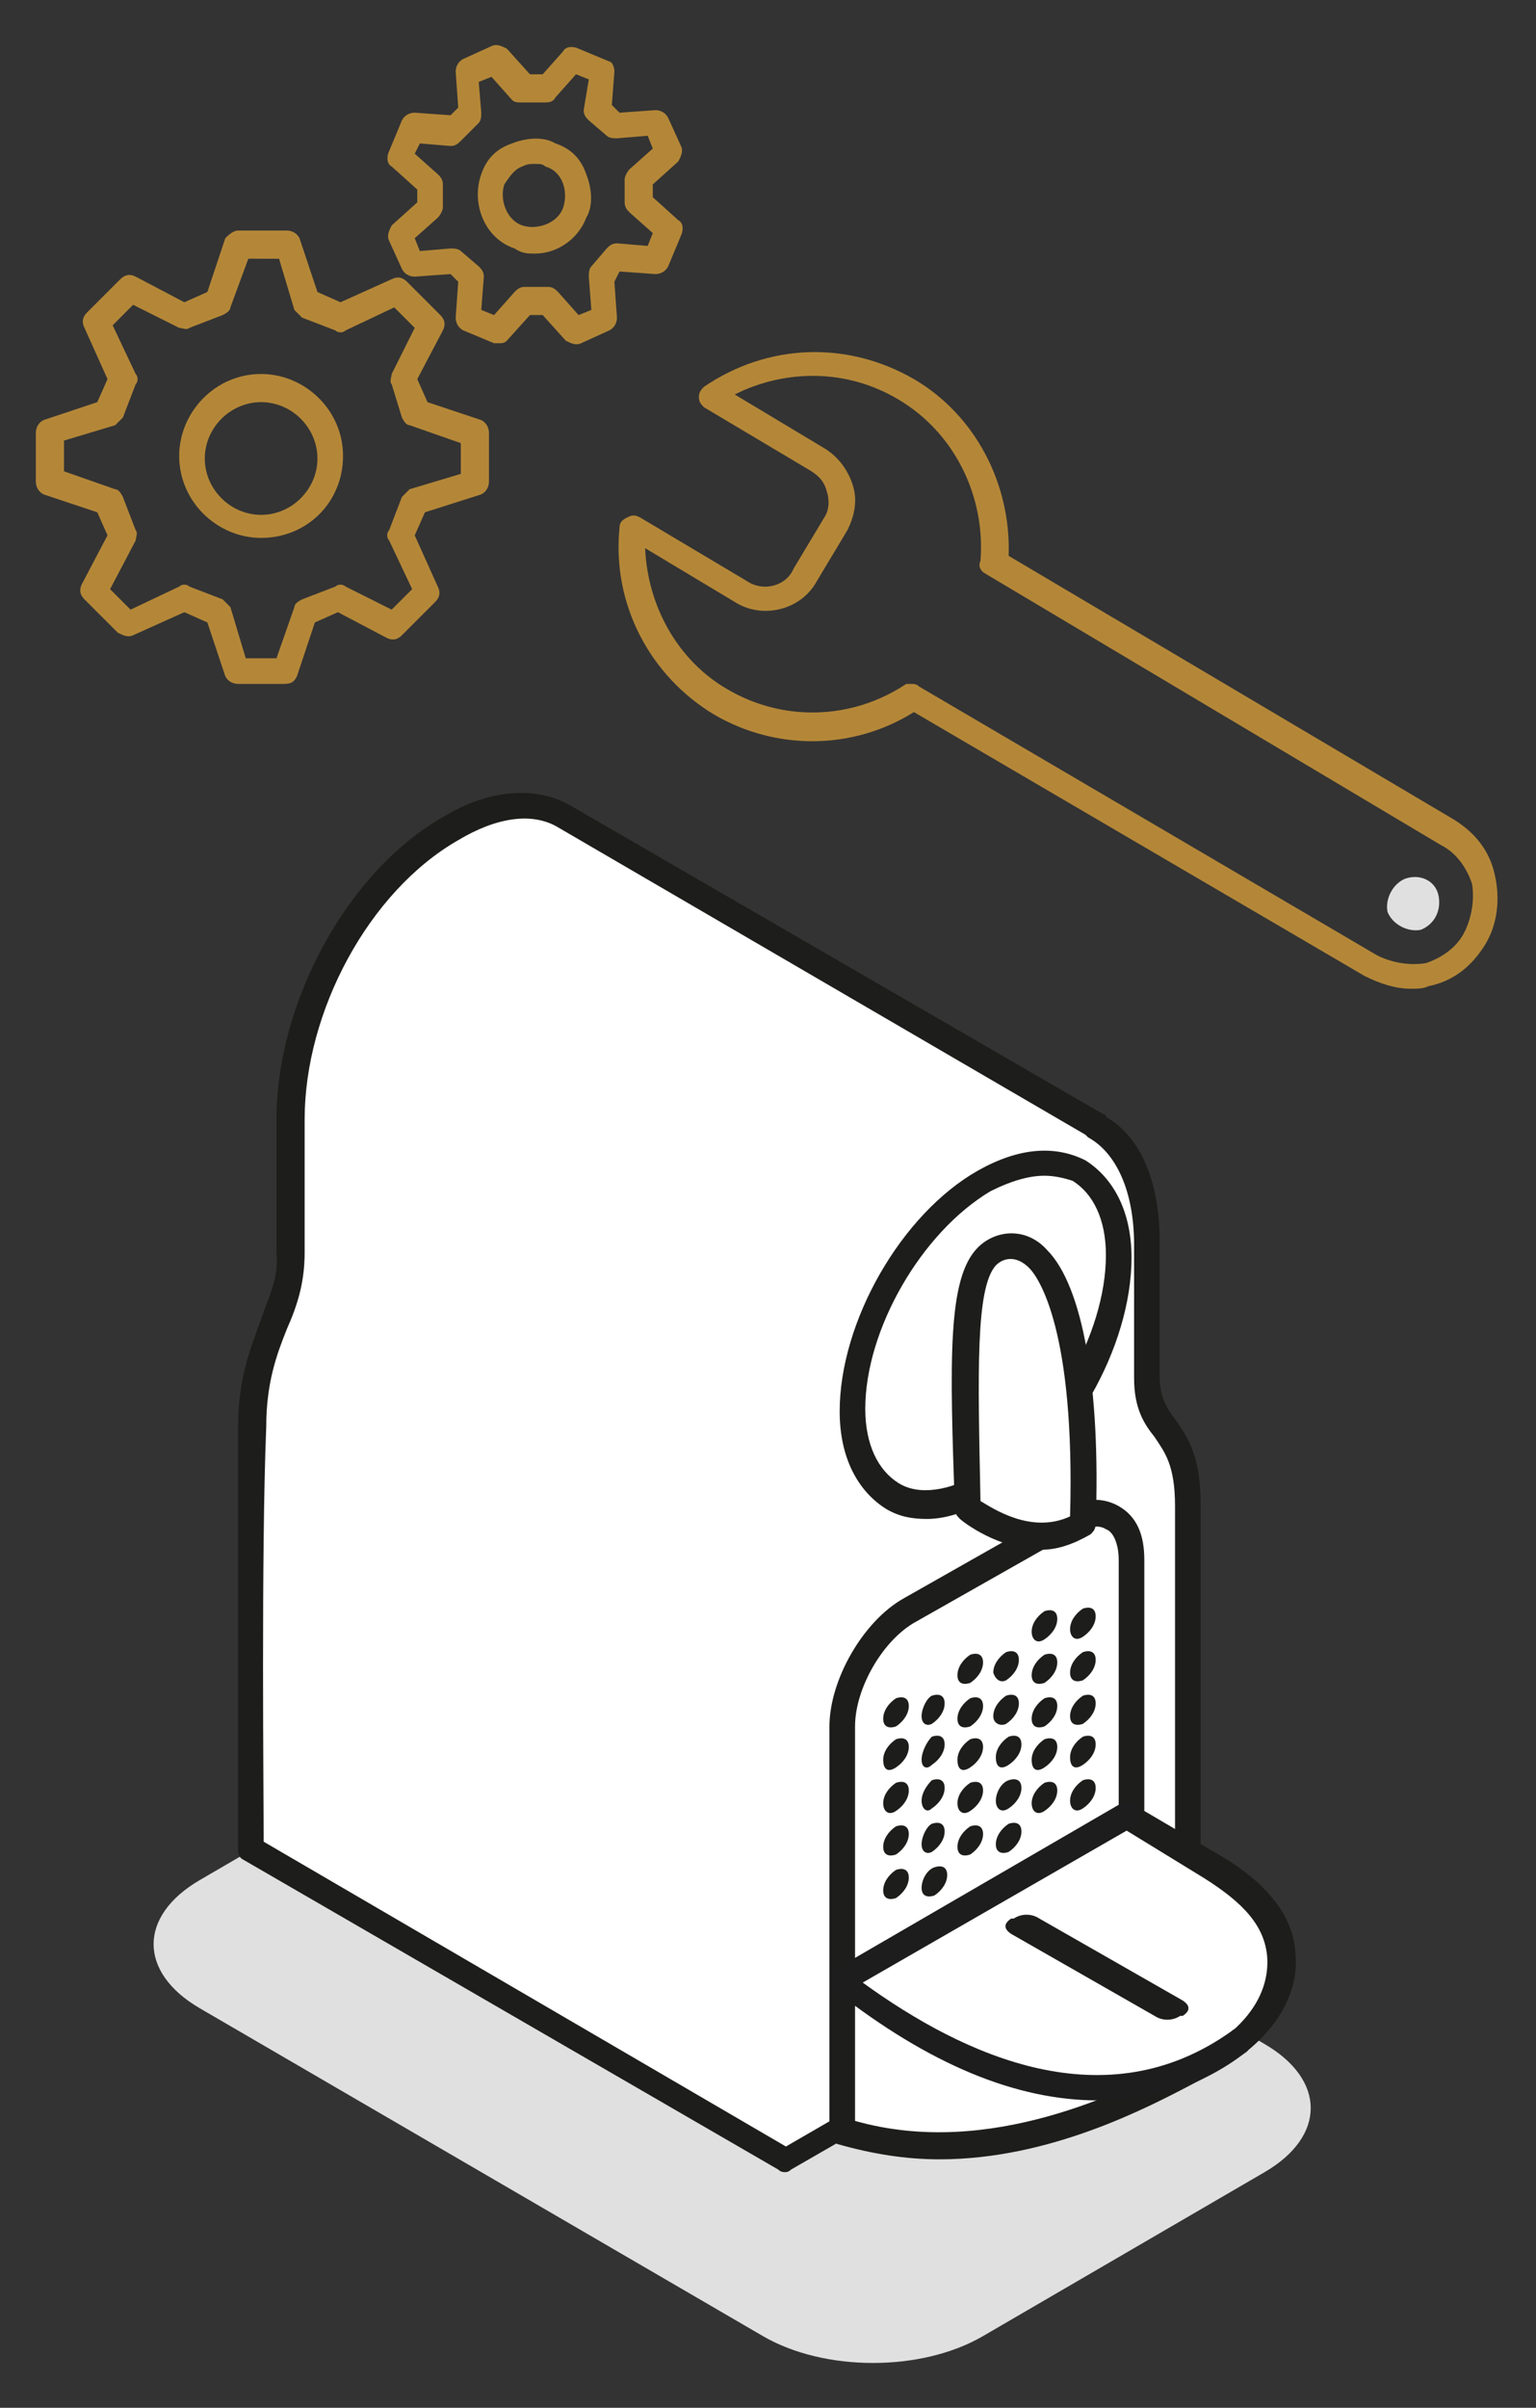
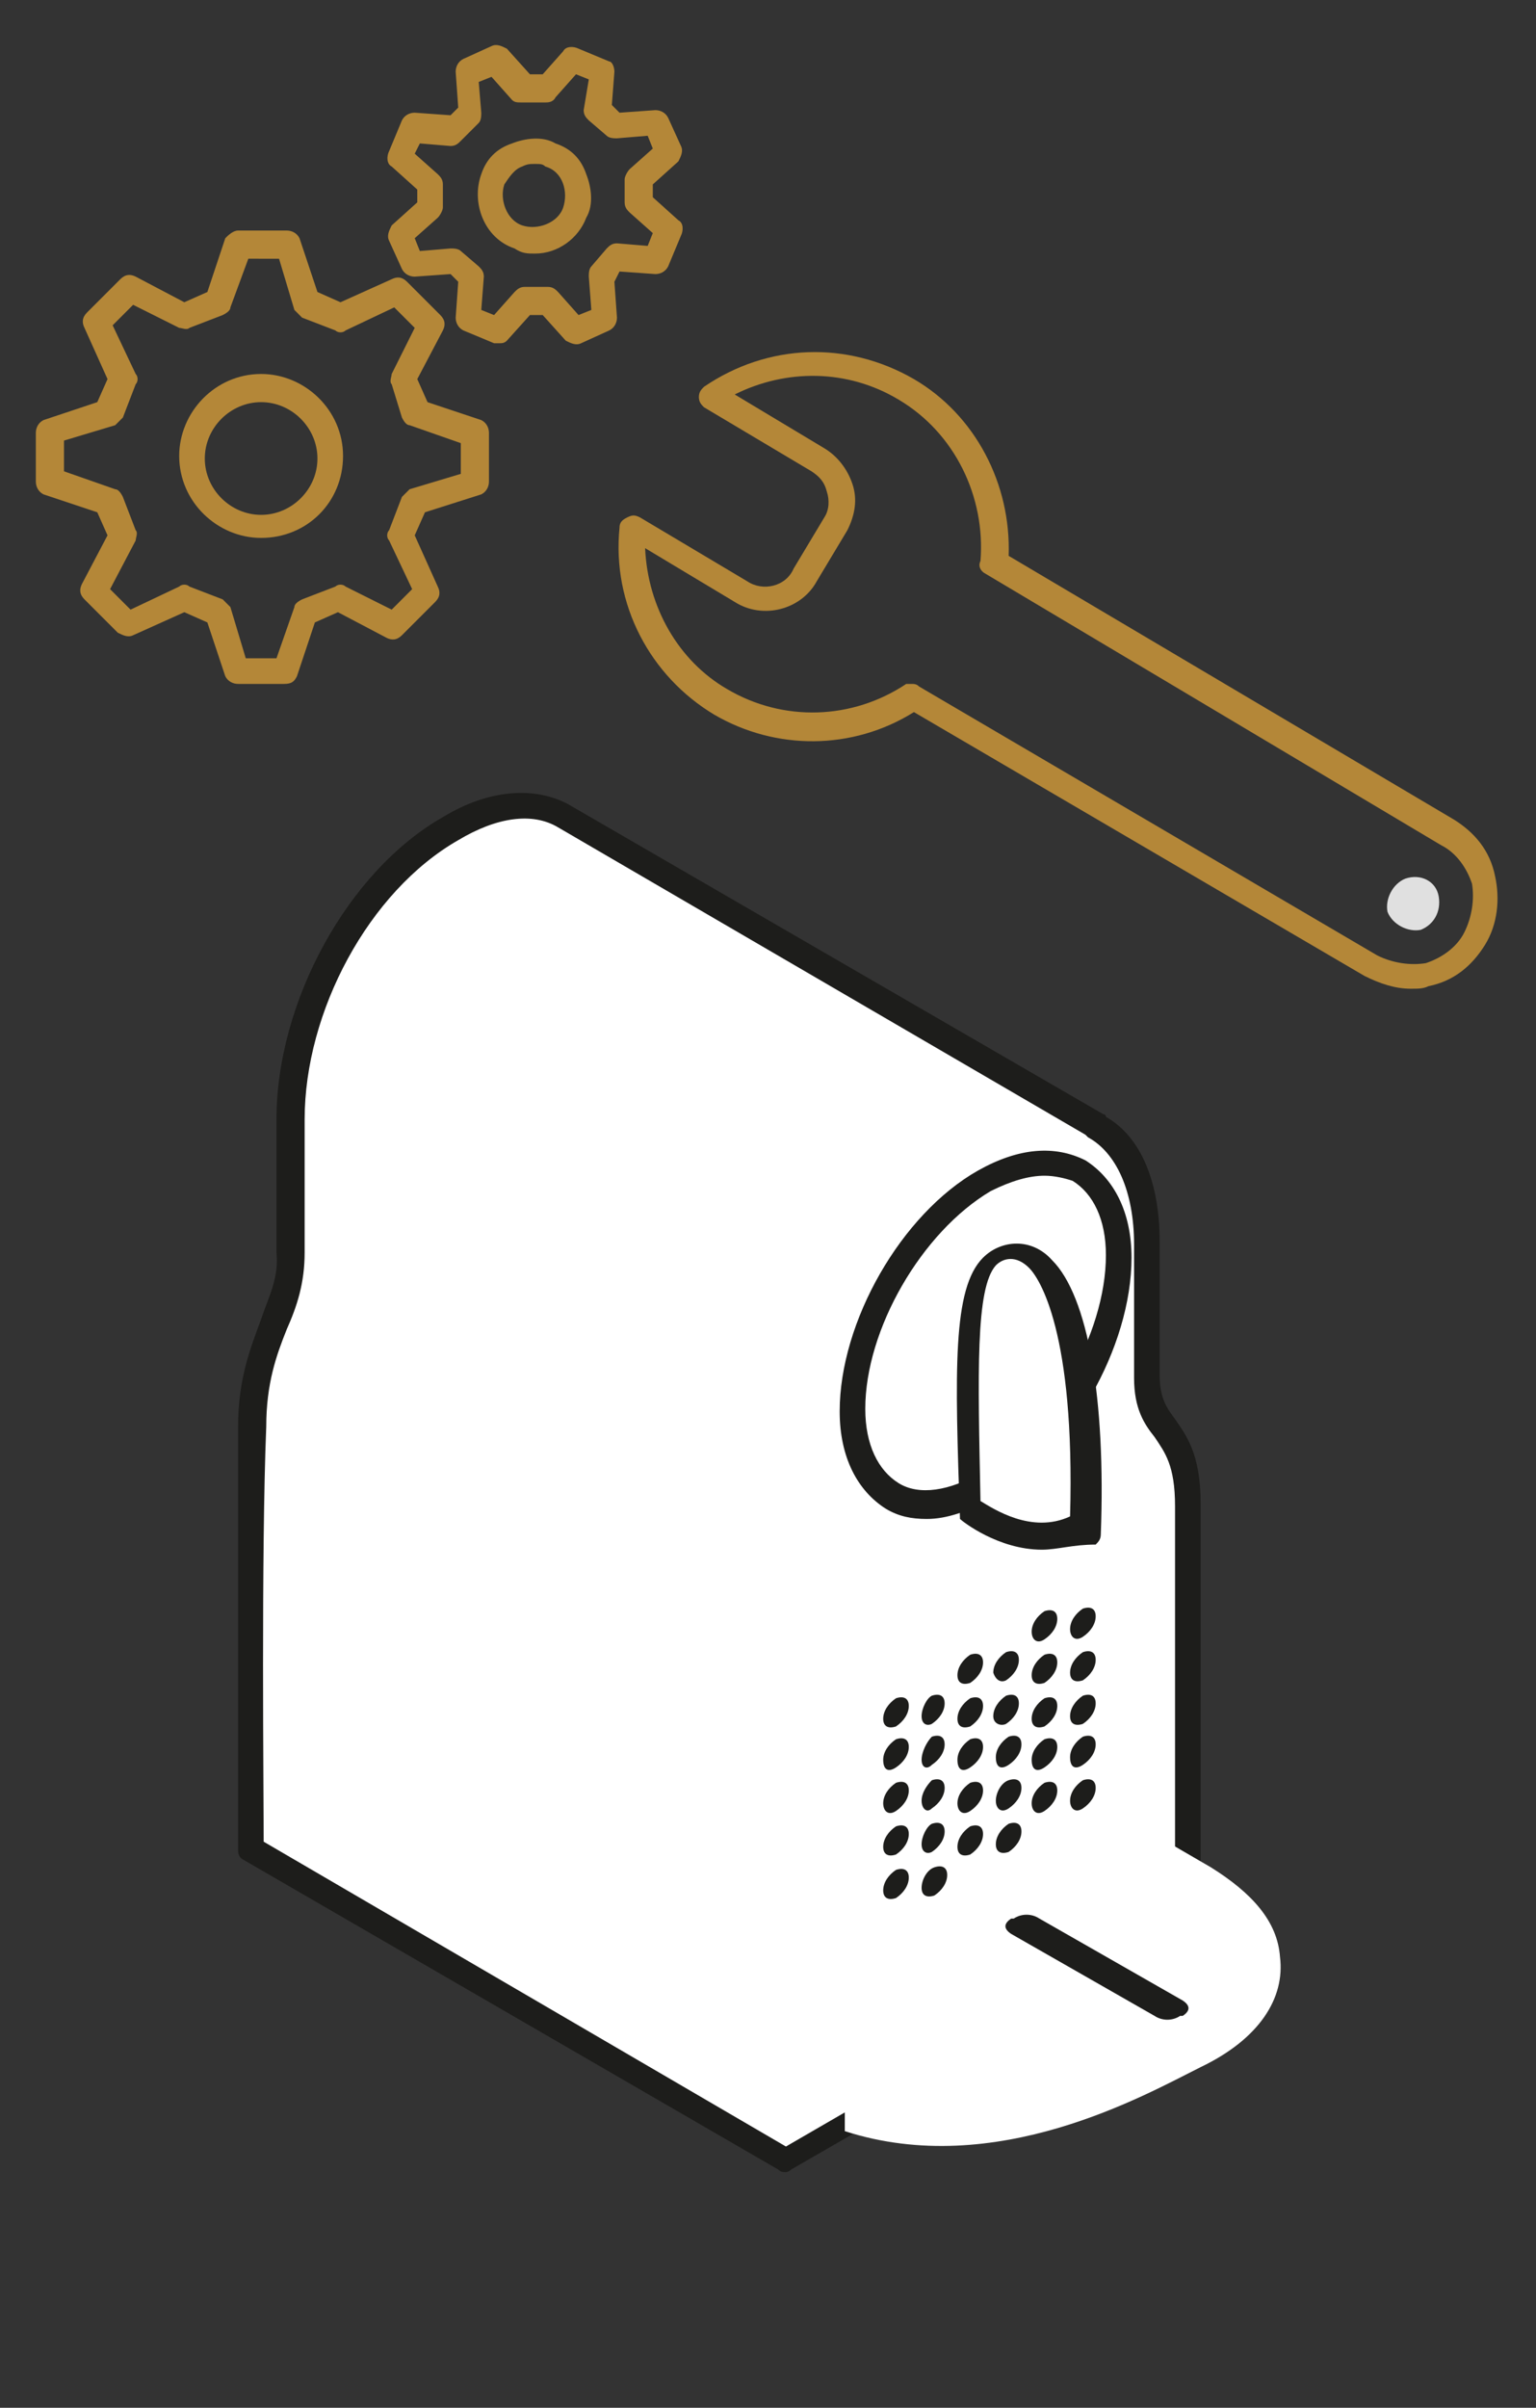
<svg xmlns="http://www.w3.org/2000/svg" version="1.1" id="Calque_1" x="0px" y="0px" viewBox="0 0 60 94" style="enable-background:new 0 0 60 94;" xml:space="preserve">
  <rect x="0" y="0" width="60" height="94" fill="#333333" stroke="none" />
  <style type="text/css">
	.st0{fill:#E0E0E0;}
	.st1{fill:#FFFFFF;}
	.st2{fill:#1D1D1B;}
	.st3{fill:#1D1D1D;}
	.st4{fill:#B48738;}
</style>
-   <path class="st0" d="M49.4,79.8c2.4,1.4,2.4,3.6,0,5l-11,6.4c-2.4,1.4-6.2,1.4-8.6,0l-22-12.8c-2.4-1.4-2.4-3.6,0-5l11-6.4  c2.4-1.4,6.2-1.4,8.6,0L49.4,79.8z" />
  <path class="st1" d="M46.4,75.2V58.7c0-3.3-1.6-2.6-1.6-5v-5.2c0-2.3-0.8-4-2.1-4.6c0,0,0.1,0,0.1,0.1L21.9,31.8  c-1.1-0.6-2.6-0.6-4.4,0.5c-3.7,2.1-6.3,7.1-6.3,11.4v5.2c0,2.4-1.6,3.5-1.6,6.8v16.5l20.9,12.1L46.4,75.2z" />
  <path class="st2" d="M30.7,84.8c-0.1,0-0.2,0-0.3-0.1L9.5,72.6c-0.2-0.1-0.2-0.3-0.2-0.4V55.7c0-1.9,0.5-3.1,0.9-4.2  c0.3-0.9,0.7-1.6,0.6-2.6v-5.2c0-4.6,2.8-9.7,6.5-11.8c1.8-1.1,3.6-1.2,4.9-0.5l20.9,12.1c0,0,0.1,0,0.1,0.1  c1.4,0.8,2.1,2.6,2.1,4.9v5.2c0,0.9,0.3,1.3,0.6,1.7c0.4,0.6,1,1.3,1,3.3v16.5c0,0.2-0.1,0.3-0.2,0.4l-15.8,9.1  C30.8,84.8,30.7,84.8,30.7,84.8z M10.3,71.9l20.4,11.9L45.9,75V58.8c0-1.6-0.4-2.1-0.8-2.7c-0.4-0.5-0.8-1.1-0.8-2.3v-5.2  c0-2.1-0.7-3.6-1.8-4.2l-0.1-0.1l-20.6-12c-1-0.6-2.4-0.4-3.9,0.5c-3.5,2-6,6.7-6,10.9v5.2c0,1.2-0.3,2.1-0.7,3  c-0.4,1-0.8,2.1-0.8,3.8C10.2,60.6,10.3,70.1,10.3,71.9z" />
  <path class="st1" d="M38.5,58.1c2.9-1.7,5.2-5.7,5.2-9s-2.3-4.6-5.2-3c-2.9,1.7-5.2,5.7-5.2,9S35.6,59.7,38.5,58.1" />
  <path class="st2" d="M36.2,59.3c-0.6,0-1.1-0.1-1.6-0.4c-1.1-0.7-1.8-2-1.8-3.8c0-3.5,2.4-7.7,5.4-9.4c1.6-0.9,3-1,4.2-0.4  c1.1,0.7,1.8,2,1.8,3.8c0,3.5-2.4,7.7-5.4,9.4C37.8,59,37,59.3,36.2,59.3z M40.8,45.9c-0.6,0-1.3,0.2-2.1,0.6  c-2.7,1.6-4.9,5.4-4.9,8.5c0,1.4,0.5,2.4,1.3,2.9s2,0.3,3.2-0.4c2.7-1.6,4.9-5.4,4.9-8.5c0-1.4-0.5-2.4-1.3-2.9  C41.6,46,41.2,45.9,40.8,45.9z" />
  <path class="st1" d="M50,76.4c-0.1-1.4-1.1-2.5-2.7-3.5l-3.1-1.8V61c0-1.7-1.2-2.3-2.6-1.5l-6,3.4c-1.4,0.8-2.6,2.9-2.6,4.5v15.8  c5.9,1.9,11.7-1.4,13.9-2.5C49.2,79.6,50.2,78,50,76.4z" />
-   <path class="st2" d="M36.7,84.3c-1.3,0-2.6-0.2-4-0.6c-0.2-0.1-0.3-0.3-0.3-0.5V67.4c0-1.8,1.3-4.1,2.9-5l6-3.4  c0.9-0.5,1.7-0.6,2.4-0.2c0.7,0.4,1,1.1,1,2.1v9.8l2.9,1.7c1.9,1.1,2.9,2.4,3,3.8c0.2,1.9-1.1,3.7-3.5,4.9l-0.4,0.2  C44.8,82.3,41,84.3,36.7,84.3z M33.4,82.8c5.3,1.5,10.5-1.2,12.8-2.3l0.4-0.2c2-1,3-2.4,2.9-3.9c-0.1-1.2-0.9-2.1-2.5-3.1l-3.1-1.9  c-0.2-0.1-0.2-0.3-0.2-0.4V60.9c0-0.6-0.2-1.1-0.5-1.2c-0.3-0.2-0.8-0.1-1.4,0.2l-6,3.4c-1.3,0.7-2.4,2.6-2.4,4.1V82.8z" />
  <path class="st2" d="M39.4,72.3c0.3-0.2,0.5-0.5,0.5-0.8s-0.2-0.4-0.5-0.3c-0.3,0.2-0.5,0.5-0.5,0.8S39.1,72.4,39.4,72.3 M42.3,70.6  c0.3-0.2,0.5-0.5,0.5-0.8s-0.2-0.4-0.5-0.3c-0.3,0.2-0.5,0.5-0.5,0.8S42,70.8,42.3,70.6 M35,74.1c0.3-0.2,0.5-0.5,0.5-0.8  S35.3,72.9,35,73c-0.3,0.2-0.5,0.5-0.5,0.8S34.7,74.2,35,74.1 M36.5,74c0.3-0.2,0.5-0.5,0.5-0.8s-0.2-0.4-0.5-0.3S36,73.4,36,73.7  S36.2,74.1,36.5,74 M39.3,65.6c0.3-0.2,0.5-0.5,0.5-0.8s-0.2-0.4-0.5-0.3c-0.3,0.2-0.5,0.5-0.5,0.8C38.9,65.6,39.1,65.7,39.3,65.6   M39.4,70.6c0.3-0.2,0.5-0.5,0.5-0.8s-0.2-0.4-0.5-0.3s-0.5,0.5-0.5,0.8S39.1,70.8,39.4,70.6 M37.9,72.4c0.3-0.2,0.5-0.5,0.5-0.8  s-0.2-0.4-0.5-0.3c-0.3,0.2-0.5,0.5-0.5,0.8S37.6,72.5,37.9,72.4 M40.8,70.7c0.3-0.2,0.5-0.5,0.5-0.8s-0.2-0.4-0.5-0.3  c-0.3,0.2-0.5,0.5-0.5,0.8S40.5,70.9,40.8,70.7 M39.3,67.3c0.3-0.2,0.5-0.5,0.5-0.8s-0.2-0.4-0.5-0.3c-0.3,0.2-0.5,0.5-0.5,0.8  S39.1,67.4,39.3,67.3 M39.4,68.9c0.3-0.2,0.5-0.5,0.5-0.8s-0.2-0.4-0.5-0.3c-0.3,0.2-0.5,0.5-0.5,0.8C38.9,69,39.1,69.1,39.4,68.9   M35,72.4c0.3-0.2,0.5-0.5,0.5-0.8s-0.2-0.4-0.5-0.3c-0.3,0.2-0.5,0.5-0.5,0.8S34.7,72.5,35,72.4 M42.3,63.9  c0.3-0.2,0.5-0.5,0.5-0.8s-0.2-0.4-0.5-0.3c-0.3,0.2-0.5,0.5-0.5,0.8S42,64.1,42.3,63.9 M42.3,68.9c0.3-0.2,0.5-0.5,0.5-0.8  s-0.2-0.4-0.5-0.3c-0.3,0.2-0.5,0.5-0.5,0.8C41.8,69,42,69.1,42.3,68.9 M35,67.4c0.3-0.2,0.5-0.5,0.5-0.8s-0.2-0.4-0.5-0.3  c-0.3,0.2-0.5,0.5-0.5,0.8S34.7,67.5,35,67.4 M36.4,67.3c0.3-0.2,0.5-0.5,0.5-0.8s-0.2-0.4-0.5-0.3C36.2,66.3,36,66.7,36,67  S36.2,67.4,36.4,67.3 M36.4,72.3c0.3-0.2,0.5-0.5,0.5-0.8s-0.2-0.4-0.5-0.3C36.2,71.3,36,71.7,36,72S36.2,72.4,36.4,72.3 M37.9,65.7  c0.3-0.2,0.5-0.5,0.5-0.8s-0.2-0.4-0.5-0.3c-0.3,0.2-0.5,0.5-0.5,0.8S37.6,65.8,37.9,65.7 M37.9,70.7c0.3-0.2,0.5-0.5,0.5-0.8  s-0.2-0.4-0.5-0.3c-0.3,0.2-0.5,0.5-0.5,0.8S37.6,70.9,37.9,70.7 M40.8,64c0.3-0.2,0.5-0.5,0.5-0.8s-0.2-0.4-0.5-0.3  c-0.3,0.2-0.5,0.5-0.5,0.8S40.5,64.2,40.8,64 M40.8,69c0.3-0.2,0.5-0.5,0.5-0.8s-0.2-0.4-0.5-0.3c-0.3,0.2-0.5,0.5-0.5,0.8  C40.3,69.1,40.5,69.2,40.8,69 M42.3,67.3c0.3-0.2,0.5-0.5,0.5-0.8s-0.2-0.4-0.5-0.3c-0.3,0.2-0.5,0.5-0.5,0.8S42,67.4,42.3,67.3   M35,70.7c0.3-0.2,0.5-0.5,0.5-0.8s-0.2-0.4-0.5-0.3c-0.3,0.2-0.5,0.5-0.5,0.8S34.7,70.9,35,70.7 M42.3,65.6  c0.3-0.2,0.5-0.5,0.5-0.8s-0.2-0.4-0.5-0.3c-0.3,0.2-0.5,0.5-0.5,0.8S42,65.7,42.3,65.6 M35,69c0.3-0.2,0.5-0.5,0.5-0.8  s-0.2-0.4-0.5-0.3c-0.3,0.2-0.5,0.5-0.5,0.8C34.5,69.1,34.7,69.2,35,69 M36.4,70.6c0.3-0.2,0.5-0.5,0.5-0.8s-0.2-0.4-0.5-0.3  C36.2,69.7,36,70,36,70.3S36.2,70.8,36.4,70.6 M36.4,68.9c0.3-0.2,0.5-0.5,0.5-0.8s-0.2-0.4-0.5-0.3C36.2,68,36,68.4,36,68.7  S36.2,69.1,36.4,68.9 M37.9,69c0.3-0.2,0.5-0.5,0.5-0.8s-0.2-0.4-0.5-0.3c-0.3,0.2-0.5,0.5-0.5,0.8C37.4,69.1,37.6,69.2,37.9,69   M37.9,67.4c0.3-0.2,0.5-0.5,0.5-0.8s-0.2-0.4-0.5-0.3c-0.3,0.2-0.5,0.5-0.5,0.8S37.6,67.5,37.9,67.4 M40.8,65.7  c0.3-0.2,0.5-0.5,0.5-0.8s-0.2-0.4-0.5-0.3c-0.3,0.2-0.5,0.5-0.5,0.8S40.5,65.8,40.8,65.7 M40.8,67.4c0.3-0.2,0.5-0.5,0.5-0.8  s-0.2-0.4-0.5-0.3c-0.3,0.2-0.5,0.5-0.5,0.8S40.5,67.5,40.8,67.4 M46.2,78.1c0.3,0.2,0.3,0.4,0,0.6h-0.1c-0.3,0.2-0.7,0.2-1,0  l-5.6-3.2c-0.3-0.2-0.3-0.4,0-0.6h0.1c0.3-0.2,0.7-0.2,1,0L46.2,78.1z" />
  <path class="st1" d="M39.6,48.7c1.7,0,3,3.7,2.7,10.9c-2.1,1.2-4.4-0.7-4.4-0.7C37.6,52.1,37.5,48.7,39.6,48.7z" />
-   <path class="st2" d="M40.7,60.5c-1.7,0-3.1-1.1-3.2-1.2c-0.1-0.1-0.2-0.2-0.2-0.4c-0.2-5.8-0.3-9,0.9-10.2c0.7-0.7,1.9-0.8,2.7,0.1  c1.4,1.4,2.1,5.4,1.9,10.7c0,0.2-0.1,0.3-0.2,0.4C41.9,60.3,41.3,60.5,40.7,60.5z M38.3,58.6c0.5,0.3,2,1.3,3.5,0.6  c0.2-7.2-1.2-9.3-1.6-9.7c-0.5-0.5-1-0.4-1.3-0.1C38.1,50.3,38.2,53.6,38.3,58.6z" />
-   <path class="st3" d="M42.9,82c-3.2,0-6.6-1.4-10.3-4.3c-0.1-0.1-0.2-0.3-0.2-0.4s0.1-0.3,0.2-0.4l11.2-6.5c0.2-0.1,0.5-0.1,0.7,0.2  c0.1,0.2,0.1,0.5-0.2,0.7l-10.6,6.1c4,2.9,9.5,5.4,14.4,1.9c0.2-0.2,0.5-0.1,0.7,0.1s0.1,0.5-0.1,0.7C47,81.3,45,82,42.9,82z" />
+   <path class="st2" d="M40.7,60.5c-1.7,0-3.1-1.1-3.2-1.2c-0.2-5.8-0.3-9,0.9-10.2c0.7-0.7,1.9-0.8,2.7,0.1  c1.4,1.4,2.1,5.4,1.9,10.7c0,0.2-0.1,0.3-0.2,0.4C41.9,60.3,41.3,60.5,40.7,60.5z M38.3,58.6c0.5,0.3,2,1.3,3.5,0.6  c0.2-7.2-1.2-9.3-1.6-9.7c-0.5-0.5-1-0.4-1.3-0.1C38.1,50.3,38.2,53.6,38.3,58.6z" />
  <path class="st4" d="M55.1,38.6c-0.6,0-1.2-0.2-1.8-0.5L35.7,27.8c-2.4,1.5-5.4,1.5-7.8,0.1c-2.5-1.5-4-4.3-3.7-7.3  c0-0.2,0.1-0.3,0.3-0.4c0.2-0.1,0.3-0.1,0.5,0l4.2,2.5c0.6,0.4,1.5,0.2,1.8-0.5l1.2-2c0.2-0.3,0.2-0.7,0.1-1  c-0.1-0.4-0.3-0.6-0.6-0.8l-4.2-2.5c-0.1-0.1-0.2-0.2-0.2-0.4s0.1-0.3,0.2-0.4c2.5-1.7,5.6-1.8,8.2-0.3c2.4,1.4,3.8,4.1,3.7,6.9  L56.8,32c0.8,0.5,1.4,1.2,1.6,2.2c0.2,0.9,0.1,1.9-0.4,2.7s-1.2,1.4-2.2,1.6C55.6,38.6,55.4,38.6,55.1,38.6z M35.6,26.7  c0.1,0,0.2,0,0.3,0.1l17.9,10.5c0.6,0.3,1.3,0.4,1.9,0.3c0.6-0.2,1.2-0.6,1.5-1.2c0.3-0.6,0.4-1.3,0.3-1.9c-0.2-0.6-0.6-1.2-1.2-1.5  L38.5,22.4c-0.2-0.1-0.3-0.3-0.2-0.5c0.2-2.5-1-5-3.2-6.3c-2-1.2-4.4-1.2-6.4-0.2l3.5,2.1c0.5,0.3,0.9,0.8,1.1,1.4  c0.2,0.6,0.1,1.2-0.2,1.8l-1.2,2c-0.6,1.1-2.1,1.5-3.2,0.8l-3.5-2.1c0.1,2.3,1.3,4.4,3.2,5.5c2.2,1.3,4.9,1.2,7-0.2  C35.4,26.7,35.6,26.7,35.6,26.7z" />
  <path class="st0" d="M56.2,35c0.1,0.6-0.2,1.1-0.7,1.3c-0.5,0.1-1.1-0.2-1.3-0.7c-0.1-0.5,0.2-1.1,0.7-1.3  C55.5,34.1,56.1,34.4,56.2,35z" />
  <path class="st4" d="M11.1,26.7H9.3c-0.2,0-0.4-0.1-0.5-0.3l-0.7-2.1l-0.9-0.4l-2,0.9c-0.2,0.1-0.4,0-0.6-0.1l-1.3-1.3  c-0.2-0.2-0.2-0.4-0.1-0.6l1-1.9L3.8,20l-2.1-0.7c-0.2-0.1-0.3-0.3-0.3-0.5v-1.9c0-0.2,0.1-0.4,0.3-0.5l2.1-0.7l0.4-0.9l-0.9-2  c-0.1-0.2-0.1-0.4,0.1-0.6l1.3-1.3c0.2-0.2,0.4-0.2,0.6-0.1l1.9,1l0.9-0.4l0.7-2.1C8.9,9.2,9.1,9,9.3,9h1.9c0.2,0,0.4,0.1,0.5,0.3  l0.7,2.1l0.9,0.4l2-0.9c0.2-0.1,0.4-0.1,0.6,0.1l1.3,1.3c0.2,0.2,0.2,0.4,0.1,0.6l-1,1.9l0.4,0.9l2.1,0.7c0.2,0.1,0.3,0.3,0.3,0.5  v1.9c0,0.2-0.1,0.4-0.3,0.5L16.6,20l-0.4,0.9l0.9,2c0.1,0.2,0.1,0.4-0.1,0.6l-1.3,1.3c-0.2,0.2-0.4,0.2-0.6,0.1l-1.9-1l-0.9,0.4  l-0.7,2.1C11.5,26.6,11.4,26.7,11.1,26.7z M9.6,25.7h1.2l0.7-2c0-0.1,0.1-0.2,0.3-0.3l1.3-0.5c0.1-0.1,0.3-0.1,0.4,0l1.8,0.9  l0.8-0.8l-0.9-1.9c-0.1-0.1-0.1-0.3,0-0.4l0.5-1.3l0.3-0.3l2-0.6v-1.2l-2-0.7c-0.1,0-0.2-0.1-0.3-0.3L15.3,15c-0.1-0.1,0-0.3,0-0.4  l0.9-1.8L15.4,12l-1.9,0.9c-0.1,0.1-0.3,0.1-0.4,0l-1.3-0.5l-0.3-0.3l-0.6-2H9.7L9,12c0,0.1-0.1,0.2-0.3,0.3l-1.3,0.5  c-0.1,0.1-0.3,0-0.4,0l-1.8-0.9l-0.8,0.8l0.9,1.9c0.1,0.1,0.1,0.3,0,0.4l-0.5,1.3l-0.3,0.3l-2,0.6v1.2l2,0.7c0.1,0,0.2,0.1,0.3,0.3  l0.5,1.3c0.1,0.1,0,0.3,0,0.4l-1,1.9l0.8,0.8L7,22.9c0.1-0.1,0.3-0.1,0.4,0l1.3,0.5L9,23.7C9,23.7,9.6,25.7,9.6,25.7z M10.2,21  C8.5,21,7,19.6,7,17.8c0-1.7,1.4-3.2,3.2-3.2c1.7,0,3.2,1.4,3.2,3.2S12,21,10.2,21z M10.2,15.7c-1.2,0-2.2,1-2.2,2.2  c0,1.2,1,2.2,2.2,2.2s2.2-1,2.2-2.2S11.4,15.7,10.2,15.7z M19.5,13.4h-0.2l-1.2-0.5c-0.2-0.1-0.3-0.3-0.3-0.5l0.1-1.4l-0.3-0.3  l-1.4,0.1c-0.2,0-0.4-0.1-0.5-0.3l-0.5-1.1c-0.1-0.2,0-0.4,0.1-0.6l1-0.9V7.4l-1-0.9c-0.2-0.1-0.2-0.4-0.1-0.6l0.5-1.2  c0.1-0.2,0.3-0.3,0.5-0.3l1.4,0.1l0.3-0.3l-0.1-1.4c0-0.2,0.1-0.4,0.3-0.5l1.1-0.5c0.2-0.1,0.4,0,0.6,0.1l0.9,1h0.5L22,2  c0.1-0.2,0.4-0.2,0.6-0.1l1.2,0.5c0.1,0,0.2,0.2,0.2,0.4l-0.1,1.3l0.3,0.3l1.4-0.1c0.2,0,0.4,0.1,0.5,0.3l0.5,1.1  c0.1,0.2,0,0.4-0.1,0.6l-1,0.9v0.5l1,0.9c0.2,0.1,0.2,0.4,0.1,0.6l-0.5,1.2c-0.1,0.2-0.3,0.3-0.5,0.3l-1.4-0.1L24,11l0.1,1.4  c0,0.2-0.1,0.4-0.3,0.5l-1.1,0.5c-0.2,0.1-0.4,0-0.6-0.1l-0.9-1h-0.5l-0.9,1C19.7,13.4,19.6,13.4,19.5,13.4z M18.8,12.1l0.5,0.2  l0.8-0.9c0.1-0.1,0.2-0.2,0.4-0.2h0.9c0.2,0,0.3,0.1,0.4,0.2l0.8,0.9l0.5-0.2L23,10.8c0-0.1,0-0.3,0.1-0.4l0.6-0.7  c0.1-0.1,0.2-0.2,0.4-0.2l1.2,0.1l0.2-0.5l-0.9-0.8c-0.1-0.1-0.2-0.2-0.2-0.4V7c0-0.1,0.1-0.3,0.2-0.4l0.9-0.8l-0.2-0.5l-1.2,0.1  c-0.1,0-0.3,0-0.4-0.1L23,4.7c-0.1-0.1-0.2-0.2-0.2-0.4L23,3.1l-0.5-0.2l-0.8,0.9C21.6,4,21.4,4,21.3,4h-0.9c-0.2,0-0.3,0-0.4-0.1  L19.2,3l-0.5,0.2l0.1,1.2c0,0.1,0,0.3-0.1,0.4L18,5.5c-0.1,0.1-0.2,0.2-0.4,0.2l-1.2-0.1L16.2,6l0.9,0.8c0.1,0.1,0.2,0.2,0.2,0.4  v0.9c0,0.1-0.1,0.3-0.2,0.4l-0.9,0.8l0.2,0.5l1.2-0.1c0.1,0,0.3,0,0.4,0.1l0.7,0.6c0.1,0.1,0.2,0.2,0.2,0.4  C18.9,10.8,18.8,12.1,18.8,12.1z M20.9,9.9c-0.3,0-0.5,0-0.8-0.2c-1.2-0.4-1.7-1.8-1.3-2.9c0.2-0.6,0.6-1,1.2-1.2  c0.5-0.2,1.2-0.3,1.7,0c0.6,0.2,1,0.6,1.2,1.2c0.2,0.5,0.3,1.2,0,1.7C22.6,9.3,21.8,9.9,20.9,9.9z M20.9,6.4c-0.2,0-0.3,0-0.5,0.1  c-0.3,0.1-0.5,0.4-0.7,0.7c-0.2,0.6,0.1,1.4,0.7,1.6s1.4-0.1,1.6-0.7s0-1.4-0.7-1.6C21.2,6.4,21.1,6.4,20.9,6.4z" />
</svg>